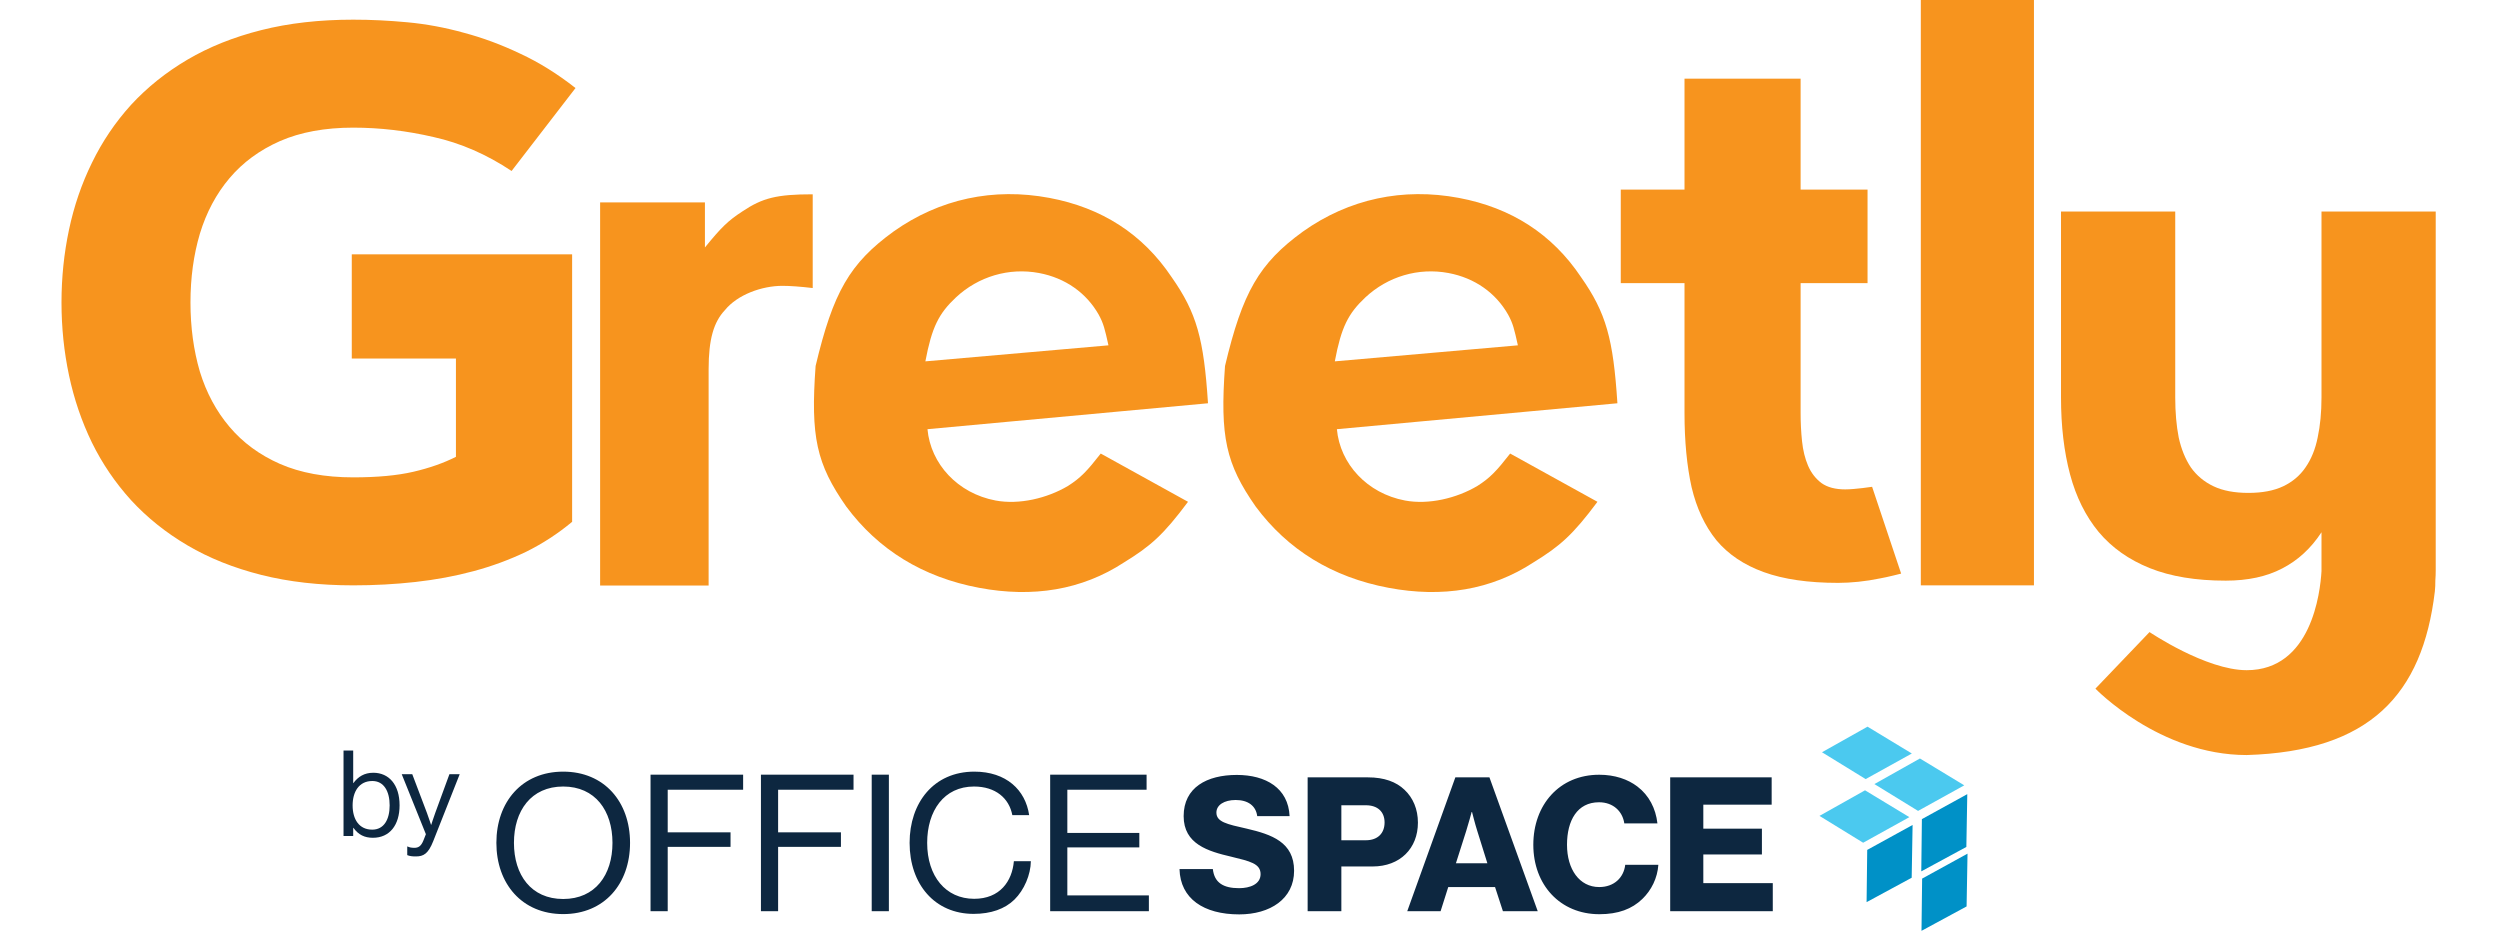
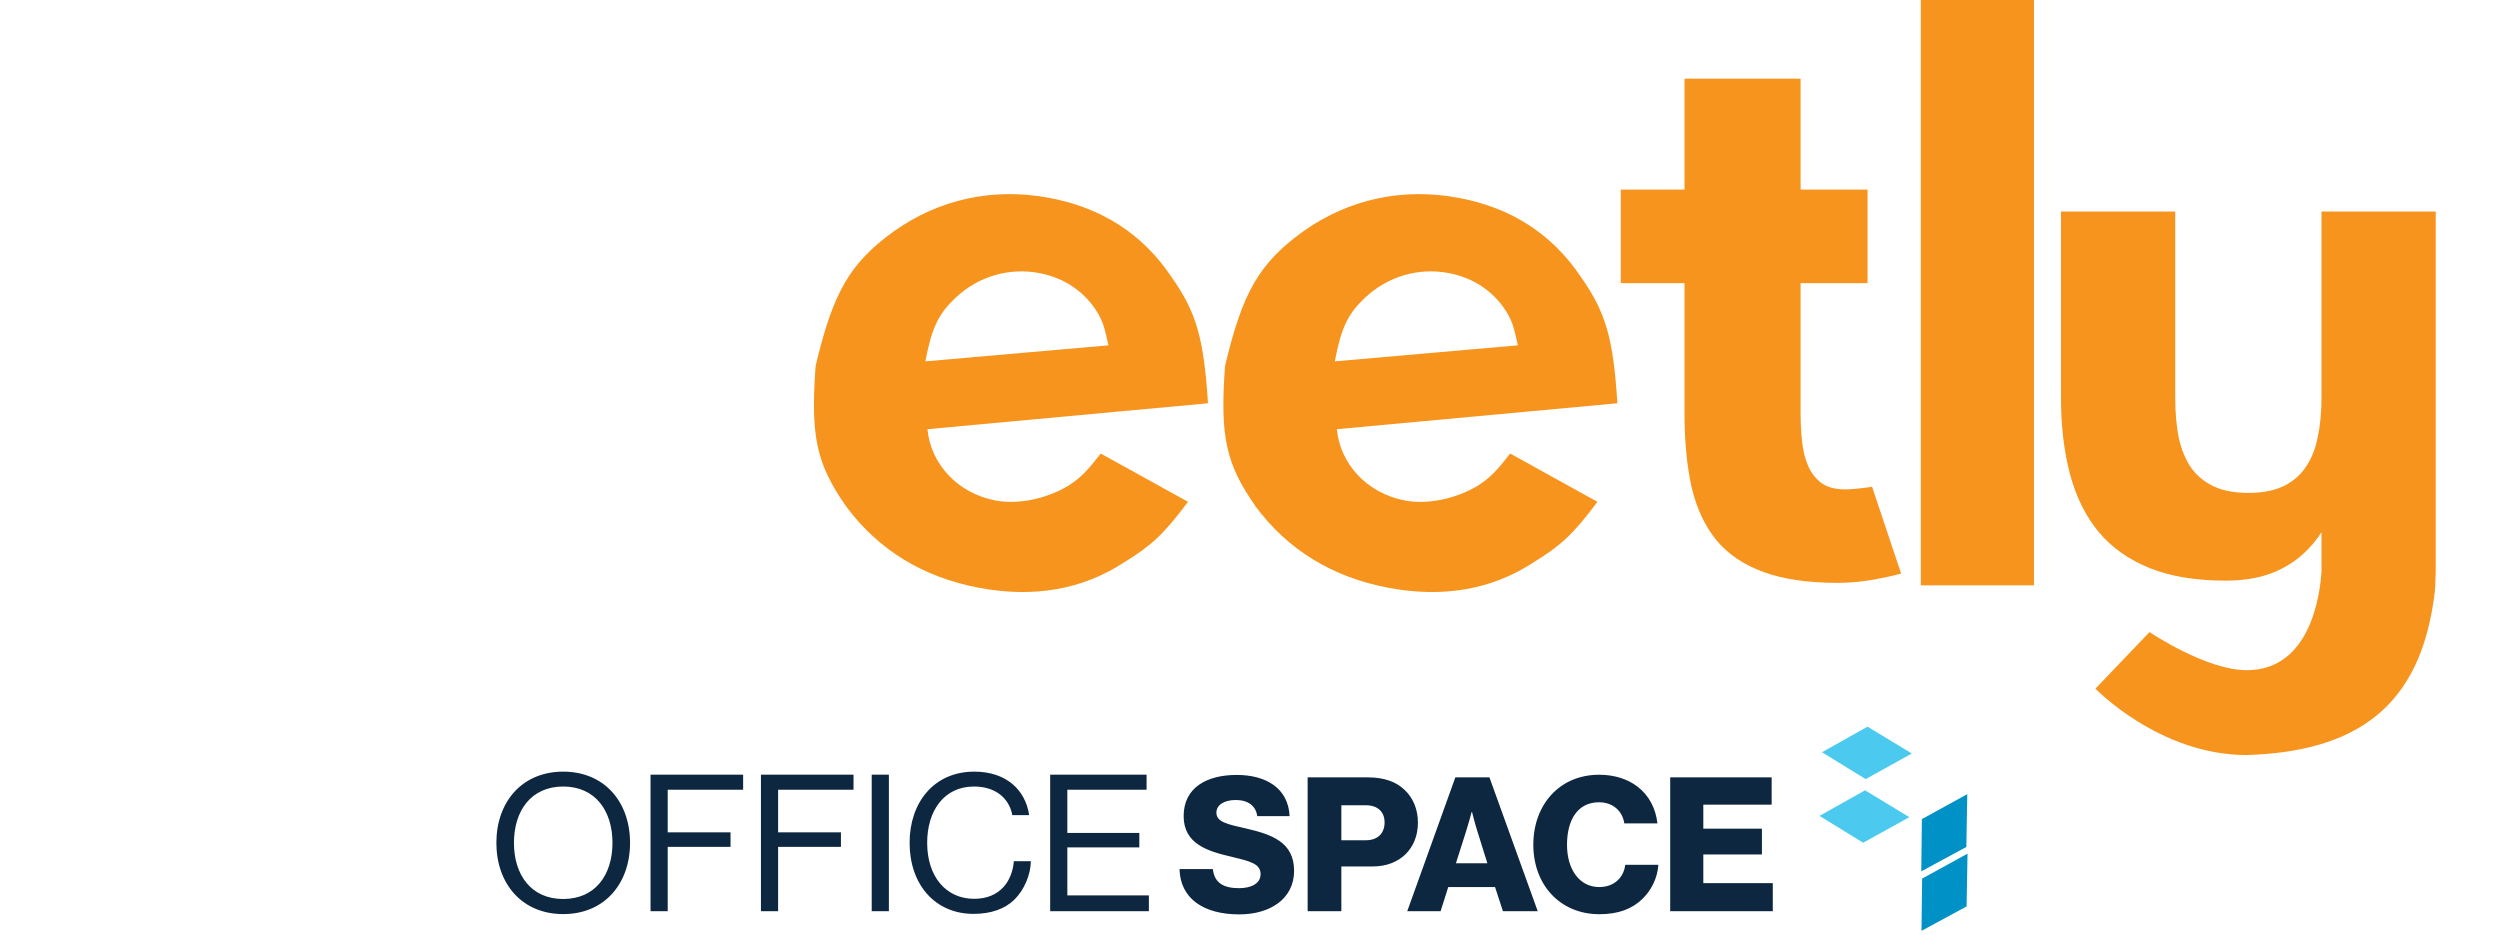
<svg xmlns="http://www.w3.org/2000/svg" width="107" height="40" viewBox="0 0 107 40" fill="none">
  <g clip-path="url(#clip0_319_358)">
-     <path d="M15.12 20.431C16.151 20.431 17.009 20.351 17.695 20.191C18.382 20.031 18.988 19.818 19.514 19.552V15.346H15.056V10.884H24.487V22.334C23.886 22.835 23.232 23.262 22.524 23.613C21.815 23.954 21.064 24.232 20.27 24.445C19.477 24.658 18.645 24.813 17.776 24.909C16.918 25.005 16.032 25.053 15.12 25.053C13.672 25.053 12.358 24.903 11.178 24.605C9.997 24.306 8.946 23.885 8.023 23.341C7.101 22.798 6.296 22.153 5.609 21.407C4.933 20.66 4.375 19.84 3.935 18.944C3.496 18.038 3.168 17.078 2.954 16.066C2.739 15.053 2.632 14.013 2.632 12.947C2.632 11.881 2.739 10.842 2.954 9.829C3.168 8.816 3.496 7.862 3.935 6.967C4.375 6.06 4.933 5.234 5.609 4.488C6.296 3.742 7.101 3.097 8.023 2.553C8.946 2.009 9.997 1.588 11.178 1.29C12.358 0.991 13.672 0.842 15.12 0.842C15.871 0.842 16.644 0.879 17.438 0.954C18.243 1.029 19.047 1.178 19.852 1.402C20.657 1.615 21.461 1.913 22.266 2.297C23.071 2.67 23.859 3.161 24.632 3.768L21.896 7.318C20.823 6.604 19.707 6.119 18.548 5.863C17.4 5.597 16.258 5.463 15.12 5.463C13.908 5.463 12.862 5.655 11.982 6.039C11.113 6.423 10.394 6.951 9.826 7.622C9.257 8.294 8.833 9.088 8.554 10.005C8.286 10.911 8.152 11.892 8.152 12.947C8.152 14.003 8.286 14.989 8.554 15.906C8.833 16.812 9.257 17.601 9.826 18.272C10.394 18.944 11.113 19.472 11.982 19.855C12.862 20.239 13.908 20.431 15.12 20.431Z" fill="#F7941E" />
-     <path d="M25.685 25.061V8.663H30.171V10.591C30.866 9.738 31.15 9.453 31.782 9.043C32.635 8.474 33.236 8.316 34.784 8.316V12.328C34.247 12.265 33.804 12.234 33.488 12.234C32.604 12.234 31.561 12.613 31.024 13.276C30.55 13.782 30.329 14.508 30.329 15.804V25.061H25.685Z" fill="#F7941E" />
    <path d="M34.908 15.663C35.659 12.505 36.365 11.274 38.238 9.913C40.215 8.508 42.526 8.022 44.915 8.47C47.152 8.89 48.907 10.012 50.146 11.862C51.222 13.396 51.522 14.499 51.702 17.26L39.696 18.369C39.83 19.853 40.988 21.117 42.612 21.422C43.623 21.611 44.818 21.328 45.71 20.798C46.25 20.455 46.528 20.159 47.112 19.412L50.847 21.477C49.788 22.895 49.256 23.366 48.109 24.071C46.301 25.254 44.208 25.59 41.91 25.159C39.49 24.705 37.587 23.523 36.22 21.681C34.945 19.856 34.687 18.698 34.908 15.663ZM40.913 12.73C40.181 13.418 39.883 13.996 39.606 15.466L47.442 14.78C47.287 14.085 47.235 13.853 47.023 13.464C46.498 12.541 45.604 11.898 44.471 11.685C43.184 11.444 41.874 11.832 40.913 12.73Z" fill="#F7941E" />
    <path d="M52.431 15.663C53.182 12.505 53.889 11.274 55.762 9.913C57.738 8.508 60.049 8.022 62.439 8.47C64.675 8.89 66.431 10.012 67.669 11.862C68.745 13.396 69.046 14.499 69.225 17.26L57.219 18.369C57.353 19.853 58.512 21.117 60.135 21.422C61.146 21.611 62.341 21.328 63.233 20.798C63.774 20.455 64.051 20.159 64.635 19.412L68.371 21.477C67.312 22.895 66.779 23.366 65.632 24.071C63.825 25.254 61.732 25.59 59.434 25.159C57.014 24.705 55.111 23.523 53.744 21.681C52.469 19.856 52.21 18.698 52.431 15.663ZM58.436 12.73C57.705 13.418 57.406 13.996 57.13 15.466L64.965 14.78C64.81 14.085 64.759 13.853 64.546 13.464C64.022 12.541 63.128 11.898 61.994 11.685C60.707 11.444 59.398 11.832 58.436 12.73Z" fill="#F7941E" />
    <path d="M69.369 8.116H72.097V3.368H77.066V8.116H79.931V12.117H77.066V17.675C77.066 18.088 77.086 18.49 77.127 18.882C77.167 19.273 77.253 19.623 77.384 19.93C77.516 20.237 77.707 20.485 77.96 20.676C78.213 20.856 78.551 20.946 78.975 20.946C79.399 20.946 80.126 20.835 80.126 20.835L81.369 24.55C81.369 24.55 80.773 24.704 80.46 24.757C80.157 24.82 79.849 24.868 79.536 24.9C79.233 24.931 78.945 24.947 78.672 24.947C77.4 24.947 76.339 24.794 75.491 24.487C74.642 24.18 73.966 23.725 73.461 23.121C72.966 22.507 72.612 21.75 72.4 20.851C72.198 19.94 72.097 18.882 72.097 17.675V12.117H69.369V8.116Z" fill="#F7941E" />
    <path d="M82.211 25.053V0H87.053V25.053H82.211Z" fill="#F7941E" />
    <path fill-rule="evenodd" clip-rule="evenodd" d="M97.676 24.331C98.352 23.983 98.913 23.466 99.36 22.781V24.405C99.36 24.419 99.36 24.432 99.36 24.445C99.307 25.366 98.923 28.684 96.158 28.684C94.414 28.684 92 27.053 92 27.053L89.684 29.474C89.684 29.474 92.421 32.316 96.158 32.316C101.421 32.158 103.684 29.737 104.211 25.316C104.228 25.171 104.234 24.997 104.233 24.83C104.244 24.696 104.249 24.555 104.249 24.405V9.053H99.36V17.012C99.36 17.648 99.305 18.22 99.196 18.726C99.097 19.223 98.923 19.651 98.674 20.008C98.436 20.356 98.118 20.624 97.721 20.813C97.323 21.002 96.826 21.096 96.23 21.096C95.634 21.096 95.137 21.002 94.74 20.813C94.342 20.624 94.019 20.356 93.771 20.008C93.532 19.651 93.358 19.223 93.249 18.726C93.15 18.22 93.1 17.648 93.1 17.012V9.053H88.211V17.012C88.211 18.235 88.34 19.332 88.599 20.306C88.857 21.27 89.264 22.09 89.821 22.766C90.387 23.441 91.118 23.958 92.012 24.316C92.906 24.674 93.989 24.852 95.261 24.852C96.205 24.852 97.01 24.679 97.676 24.331Z" fill="#F7941E" />
    <path d="M24.105 39.123C22.34 39.123 21.245 37.823 21.245 36.074C21.245 34.325 22.34 33.026 24.105 33.026C25.871 33.026 26.966 34.325 26.966 36.074C26.966 37.823 25.871 39.123 24.105 39.123ZM24.105 38.477C25.478 38.477 26.214 37.447 26.214 36.074C26.214 34.701 25.478 33.663 24.105 33.663C22.732 33.663 21.997 34.701 21.997 36.074C21.997 37.447 22.732 38.477 24.105 38.477ZM27.843 39V33.156H31.806V33.802H28.578V35.625H31.267V36.246H28.578V39H27.843ZM32.568 39V33.156H36.531V33.802H33.303V35.625H35.992V36.246H33.303V39H32.568ZM37.309 39V33.156H38.044V39H37.309ZM41.669 39.114C40.01 39.114 38.931 37.848 38.931 36.074C38.931 34.358 39.961 33.026 41.702 33.026C43.067 33.026 43.892 33.81 44.048 34.889H43.328C43.19 34.162 42.609 33.663 41.686 33.663C40.403 33.663 39.683 34.701 39.683 36.074C39.683 37.504 40.476 38.469 41.694 38.469C42.797 38.469 43.32 37.717 43.394 36.859H44.121C44.113 37.439 43.835 38.093 43.418 38.502C43.01 38.902 42.413 39.114 41.669 39.114ZM44.947 39V33.156H49.074V33.802H45.682V35.649H48.763V36.27H45.682V38.322H49.172V39H44.947Z" fill="#0D2740" />
    <path d="M53.039 39.136C51.517 39.136 50.516 38.463 50.483 37.197H51.91C51.974 37.774 52.35 38.014 53.032 38.014C53.496 38.014 53.953 37.846 53.953 37.413C53.953 36.957 53.488 36.861 52.703 36.668C51.709 36.436 50.66 36.132 50.66 34.93C50.66 33.704 51.653 33.167 52.935 33.167C54.177 33.167 55.139 33.728 55.195 34.93H53.809C53.753 34.489 53.416 34.24 52.887 34.24C52.391 34.24 52.062 34.457 52.062 34.777C52.062 35.178 52.503 35.274 53.36 35.466C54.426 35.715 55.387 36.043 55.387 37.269C55.387 38.471 54.362 39.136 53.039 39.136ZM55.967 39V33.271H58.547C59.244 33.271 59.757 33.463 60.11 33.8C60.478 34.144 60.687 34.633 60.687 35.21C60.687 36.308 59.925 37.085 58.748 37.085H57.41V39H55.967ZM57.41 35.963H58.459C58.972 35.963 59.26 35.659 59.26 35.202C59.26 34.745 58.964 34.465 58.459 34.465H57.41V35.963ZM60.23 39L62.289 33.271H63.748L65.815 39H64.325L63.988 37.966H61.985L61.657 39H60.23ZM62.313 36.949H63.66L63.227 35.563C63.131 35.266 63.003 34.753 63.003 34.753H62.986C62.986 34.753 62.85 35.266 62.754 35.563L62.313 36.949ZM68.454 39.128C66.771 39.128 65.626 37.87 65.626 36.156C65.626 34.449 66.739 33.159 68.446 33.159C69.111 33.159 69.672 33.351 70.081 33.664C70.577 34.04 70.866 34.601 70.938 35.242H69.52C69.448 34.729 69.047 34.337 68.438 34.337C67.508 34.337 67.068 35.114 67.068 36.156C67.068 37.205 67.597 37.966 68.446 37.966C69.079 37.966 69.496 37.566 69.56 37.013H70.978C70.938 37.582 70.681 38.103 70.289 38.479C69.848 38.904 69.263 39.128 68.454 39.128ZM71.484 39V33.271H75.827V34.441H72.902V35.466H75.41V36.572H72.902V37.798H75.875V39H71.484Z" fill="#0D2740" />
    <path d="M82.231 37.294L82.257 35.058L84.2 33.989L84.16 36.249L82.231 37.294Z" fill="#0091C7" />
    <path d="M82.24 39.84L82.267 37.604L84.21 36.536L84.17 38.795L82.24 39.84Z" fill="#0091C7" />
-     <path d="M79.89 38.612L79.917 36.376L81.859 35.308L81.82 37.567L79.89 38.612Z" fill="#0091C7" />
-     <path d="M80.224 33.558L82.173 32.463L84.07 33.612L82.093 34.707L80.224 33.558Z" fill="#4BC9EF" />
    <path d="M77.874 34.92L79.823 33.825L81.72 34.974L79.743 36.069L77.874 34.92Z" fill="#4BC9EF" />
    <path d="M77.981 32.196L79.93 31.101L81.826 32.25L79.85 33.345L77.981 32.196Z" fill="#4BC9EF" />
-     <path d="M15.961 35.857C15.603 35.857 15.342 35.729 15.127 35.433H15.117V35.781H14.703V32.123H15.117V33.514H15.127C15.327 33.243 15.593 33.074 15.977 33.074C16.647 33.074 17.102 33.586 17.102 34.466C17.102 35.315 16.677 35.857 15.961 35.857ZM15.931 35.509C16.437 35.509 16.677 35.069 16.677 34.471C16.677 33.877 16.437 33.427 15.936 33.427C15.358 33.427 15.092 33.898 15.092 34.471C15.092 35.064 15.368 35.509 15.931 35.509ZM17.803 36.655C17.645 36.655 17.542 36.645 17.43 36.599V36.231H17.45C17.506 36.261 17.593 36.287 17.732 36.287C17.905 36.287 18.023 36.221 18.125 35.965L18.228 35.704L17.194 33.136H17.645L18.269 34.783C18.351 35.003 18.448 35.3 18.448 35.3H18.458C18.458 35.3 18.55 35.003 18.632 34.783L19.235 33.136H19.675L18.545 35.995C18.33 36.543 18.125 36.655 17.803 36.655Z" fill="#0D2740" />
  </g>
  <defs>
    <clipPath id="clip0_319_358">
      <rect width="106.667" height="40" fill="white" />
    </clipPath>
  </defs>
</svg>